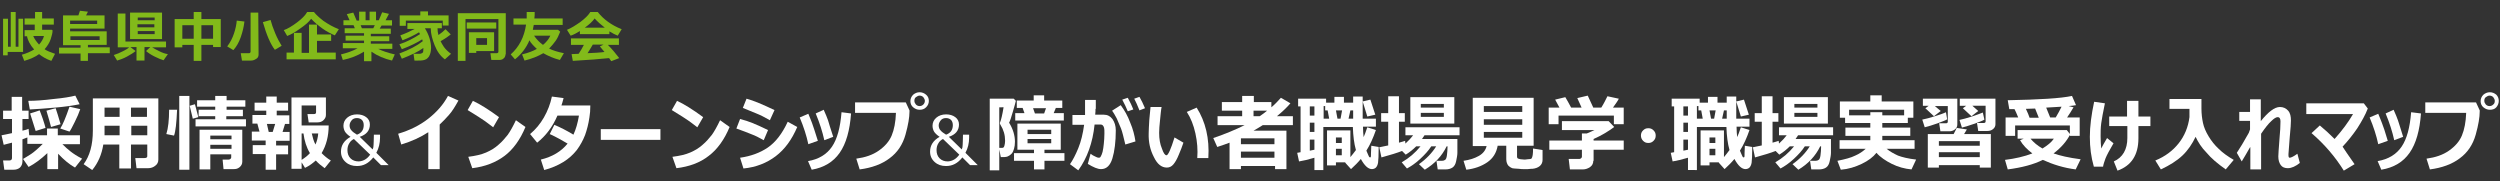
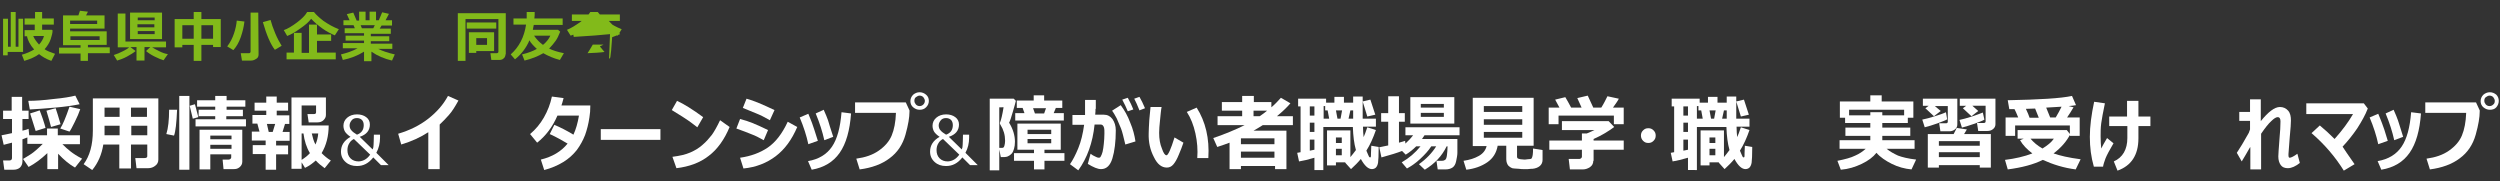
<svg xmlns="http://www.w3.org/2000/svg" version="1.1" id="img-title-portal2-ol-footer" x="0px" y="0px" viewBox="0 0 813.1 59" style="enable-background:new 0 0 813.1 59;" xml:space="preserve">
  <rect x="0" y="0" width="813.1" height="59" fill="#333333" stroke="none" />
  <style type="text/css">
	.st0{fill:#FFFFFF;}
	.st1{fill:#82BA1A;}
</style>
  <g>
    <path class="st0" d="M8.9,44.7c-0.6,0.2-1.1,0.4-1.6,0.6v7.2c0,0.8-0.3,1.5-0.8,2c-0.6,0.5-1.3,0.7-2.1,0.7h-3l-0.4-3h2   c0.6,0,0.9-0.3,0.9-0.8v-5c-1.1,0.3-2,0.5-2.7,0.7L0.5,44c0.7-0.1,1.9-0.4,3.4-0.7v-4.6H1v-2.7h2.8v-4.5h3.4v4.5h2.1v2.7H7.3v3.8   c0.9-0.2,1.6-0.4,2-0.6l0.2,2.1h5.8v-2.2h3.5v2.2H26v2.9h-5.7c0.9,0.9,1.8,1.7,2.7,2.4c0.9,0.7,2.1,1.5,3.7,2.3l-2.3,2.9   c-1.8-1-3.6-2.5-5.5-4.5V55h-3.5v-5.2c-2,1.9-4,3.4-6.1,4.5l-1.8-2.6c0.8-0.5,1.7-1,2.6-1.6s2.2-1.7,3.8-3.3H8.9V44.7z M25.9,33.9   c-1.9,0.4-4.6,0.8-8,1.1c-3.4,0.3-6.2,0.5-8.2,0.6l-0.5-2.8c2.3,0,5-0.2,8.2-0.6c3.2-0.3,5.6-0.7,7.1-1.1L25.9,33.9z M14.8,41.6   l-3.2,1c-0.4-1.3-1-3.2-1.8-5.7l3.1-1c0.1,0.3,0.5,1.2,1,2.7S14.7,41.1,14.8,41.6z M19.7,40.4l-3.1,0.9c-0.3-1.2-0.8-3-1.5-5.3   l3-0.8C18.5,36.3,19,38,19.7,40.4z M26.1,35.5c-0.4,1.2-1,2.6-1.8,4.2s-1.3,2.6-1.7,3.1l-3-1c0.8-1.2,1.8-3.6,3-7.1L26.1,35.5z" />
    <path class="st0" d="M47.8,47h-5.2v7.8h-3.8V47h-5.2c-0.5,3.2-1.7,6-3.6,8.3l-2.8-1.9c2-2.7,3-6.3,3-10.9V32h21.3v19.9   c0,0.8-0.3,1.5-1,2c-0.6,0.5-1.4,0.8-2.3,0.8h-3.8L44,51.4h3c0.6,0,0.9-0.2,0.9-0.6V47z M34,44h4.9v-3.1H34v1.2   C34,42.7,34,43.3,34,44z M38.9,35H34v3h4.9V35z M47.8,38v-3h-5.2v3H47.8z M42.7,44h5.2v-3.1h-5.2V44z" />
    <path class="st0" d="M57.6,35.7c-0.2,4.3-0.5,7.1-1,8.4l-2.5-0.5c0.6-1.9,0.9-4.6,0.9-7.9L57.6,35.7z M61.6,55.2h-3.3v-24h3.3V55.2   z M64.5,38.1l-1.8,0.5l-1-4.2l1.7-0.5L64.5,38.1z M80,41.1H63.6v-2.3H70v-1h-5.4v-2.1H70v-1h-5.9v-2.1H70v-1.4h3.7v1.4h6.1v2.1   h-6.1v1H79v2.1h-5.4v1H80V41.1z M75.3,50.2l-6.9,0v4.9h-3.5V42.2h13.9v10.4c0,0.7-0.3,1.3-0.9,1.8S76.7,55,76,55h-3.3l-0.3-3.1h2   c0.2,0,0.4-0.1,0.5-0.2c0.2-0.1,0.3-0.3,0.3-0.5V50.2z M75.3,45.3v-1.2h-6.9v1.2H75.3z M68.4,48.4h6.9v-1.3h-6.9V48.4z" />
    <path class="st0" d="M89.9,55.2h-3.5v-5.1h-4.2v-2.9h4.2v-1.5h-4.5v-2.9h2.5l-0.7-2.6h-1.6v-2.8h4.5V36h-3.8v-2.6h3.8v-2H90v2h3.7   V36H90v1.5h4.1v2.8h-1.4l-0.8,2.6h2.3v2.9h-4.4v1.5h3.9v2.9h-3.9V55.2z M87.4,42.9h1.3l0.8-2.6h-2.7L87.4,42.9z M98.1,54.9h-3.3   V31.7H106v5.7c0,0.7-0.3,1.2-0.8,1.7c-0.5,0.5-1.2,0.7-1.9,0.7h-2.9l-0.4-2.7h2.1c0.5,0,0.7-0.2,0.7-0.6v-2.2h-4.7v6.5h8.8   c0,3.5-0.8,6.5-2.3,9c0.9,0.9,1.8,1.7,3,2.4l-2,2.5c-1.1-0.8-2.1-1.6-2.9-2.5c-0.9,0.8-2,1.7-3.5,2.4l-1.1-1.8V54.9z M98.1,43.4V52   c1.1-0.7,2-1.4,2.7-2.2c-1.1-1.8-1.8-4-2.1-6.4H98.1z M102.6,47c0.5-1.1,0.8-2.3,0.9-3.6h-2.1C101.7,44.7,102,45.9,102.6,47z" />
    <path class="st0" d="M126.4,53.7h-2.5l-2.5-2.5c-1.5,1.9-3.2,2.8-5.3,2.8c-1.5,0-2.7-0.4-3.7-1.3c-1-0.9-1.5-2-1.5-3.4   c0-2,1-3.6,3.1-4.8c-0.9-0.6-1.5-1.2-1.8-1.7c-0.3-0.5-0.5-1.2-0.5-1.9c0-1,0.4-1.9,1.2-2.6c0.8-0.7,1.9-1.1,3.2-1.1   c1.2,0,2.2,0.3,3,0.9c0.8,0.6,1.2,1.4,1.2,2.4c0,1.9-1.1,3.3-3.3,4l4.2,4.1c0.2-0.4,0.3-0.9,0.3-1.5c0-0.5,0.1-1.6,0.1-3.3h2v1   c0,1.8-0.4,3.4-1.2,4.9L126.4,53.7z M120.4,50.3l-5.3-5.1c-0.6,0.3-1.2,0.8-1.5,1.4c-0.4,0.6-0.6,1.4-0.6,2.2c0,1.1,0.3,2,1,2.7   c0.7,0.7,1.6,1,2.7,1C118.2,52.4,119.4,51.7,120.4,50.3z M118.3,40.7c0-0.7-0.2-1.3-0.6-1.7c-0.4-0.4-1-0.6-1.6-0.6   c-0.7,0-1.3,0.2-1.7,0.7c-0.4,0.5-0.7,1-0.7,1.7c0,0.6,0.2,1.2,0.6,1.6c0.4,0.5,1,0.9,1.8,1.4C117.5,43.3,118.3,42.3,118.3,40.7z" />
    <path class="st0" d="M143.1,55h-3.8V43c-2.6,1.7-5.5,3-8.8,4l-1-3.5c3.7-1.1,7-2.7,9.8-4.9s4.9-4.6,6.4-7.4l3.4,1.5   c-1.1,2-2.1,3.6-3.1,4.7s-2,2.2-3,3.1V55z" />
-     <path class="st0" d="M162.3,38.1l-1.9,3.3c-1-0.8-2-1.5-2.8-2.1c-0.8-0.6-2.6-1.7-5.5-3.5l1.7-3C156,33.8,158.9,35.6,162.3,38.1z    M170.9,41.3c-1.7,4.1-4,7.3-6.8,9.4s-6.3,3.5-10.5,4l-1.3-3.7c2.3-0.3,4.2-0.7,5.8-1.4s2.9-1.5,4-2.5c1.2-1,2.1-2.1,3-3.2   c0.8-1.1,1.7-2.7,2.7-4.8L170.9,41.3z" />
    <path class="st0" d="M192,34.2c0,1.6-0.1,2.9-0.3,4c-0.3,2.1-0.8,4-1.4,5.7c-0.7,1.8-1.6,3.4-2.7,4.9c-1.2,1.5-2.6,2.8-4.4,3.9   s-3.9,2-6.2,2.6l-1.1-3.4c3.7-0.9,6.6-2.6,8.7-5.2c-1.7-1-3.6-2.1-5.8-3.1l1.5-3c1.9,0.8,3.9,1.8,6.2,3.2c0.8-1.7,1.4-3.8,1.8-6.2   h-7c-1.6,3.7-3.8,6.6-6.6,8.8l-2.3-2.8c1.8-1.5,3.3-3.3,4.5-5.4s2.1-4.4,2.6-6.8l3.8,0.5c-0.3,1.1-0.5,1.9-0.7,2.4H192z" />
    <path class="st0" d="M214.8,45.5h-19.4V42h19.4V45.5z" />
    <path class="st0" d="M228.7,38.1l-1.9,3.3c-1-0.8-2-1.5-2.8-2.1c-0.8-0.6-2.6-1.7-5.5-3.5l1.7-3C222.4,33.8,225.3,35.6,228.7,38.1z    M237.3,41.3c-1.7,4.1-4,7.3-6.8,9.4c-2.8,2.2-6.3,3.5-10.5,4l-1.3-3.7c2.3-0.3,4.2-0.7,5.8-1.4s2.9-1.5,4-2.5c1.2-1,2.1-2.1,3-3.2   c0.8-1.1,1.7-2.7,2.7-4.8L237.3,41.3z" />
    <path class="st0" d="M249.8,42.3l-1.4,3.3c-1.6-0.9-2.8-1.5-3.9-1.9c-1-0.4-2.7-1.1-5-1.9l1.2-3.1c1.5,0.4,2.8,0.8,4,1.3   C245.9,40.5,247.6,41.2,249.8,42.3z M259.3,41.3c-1.8,4.2-4.1,7.3-7,9.5c-2.9,2.2-6.4,3.6-10.5,4l-1.1-3.5c3.5-0.5,6.5-1.6,9-3.3   c2.5-1.7,4.7-4.5,6.5-8.4L259.3,41.3z M251.9,35.8l-1.5,3.3c-0.8-0.4-1.6-0.9-2.4-1.3c-0.8-0.4-1.5-0.7-2-0.9l-4.4-1.8l1.2-3   C245.1,32.7,248.1,34,251.9,35.8z" />
    <path class="st0" d="M266,45.8l-3.1,1.1c-0.6-2.8-1.5-5.6-2.8-8.7l2.8-1.2c0.4,1,0.8,1.9,1.2,3C264.5,41,265.1,43,266,45.8z    M276.8,36.9c-0.4,5.5-1.6,9.8-3.7,12.8s-5.1,4.8-9.1,5.5l-1.2-2.8c3.5-0.6,6.1-2.2,7.8-4.7c1.7-2.5,2.7-6.2,3.1-11.2L276.8,36.9z    M271,44.5l-2.9,1.1c-0.6-2.7-1.5-5.6-2.8-8.7l2.6-1.2c0.7,1.5,1.1,2.6,1.4,3.4C269.5,39.9,270.1,41.7,271,44.5z" />
    <path class="st0" d="M295.8,35.9c0,0.1,0,0.3,0,0.4c0,1.8-0.4,4.3-1.3,7.5c-0.9,3.2-2.6,5.8-5.2,7.7c-2.5,1.9-5.8,3.1-9.7,3.6   l-1.1-3.5c2.9-0.4,5.3-1.2,7.3-2.6c2-1.4,3.4-3,4.2-4.9c0.8-1.9,1.3-4.4,1.4-7.4l-13.3,0v-3.4l16.5,0L295.8,35.9z M302.1,32.8   c0,0.8-0.3,1.5-0.9,2.1c-0.6,0.6-1.3,0.8-2.1,0.8s-1.5-0.3-2.1-0.8c-0.6-0.5-0.9-1.2-0.9-2c0-0.8,0.3-1.5,0.9-2.1   c0.6-0.5,1.3-0.8,2.1-0.8c0.8,0,1.5,0.3,2.1,0.8C301.8,31.3,302.1,32,302.1,32.8z M300.8,32.8c0-0.4-0.2-0.8-0.5-1.2   c-0.3-0.3-0.7-0.5-1.2-0.5c-0.4,0-0.8,0.2-1.2,0.5s-0.5,0.7-0.5,1.2s0.2,0.8,0.5,1.2c0.3,0.3,0.7,0.5,1.2,0.5   c0.5,0,0.9-0.2,1.2-0.5C300.6,33.7,300.8,33.3,300.8,32.8z" />
    <path class="st0" d="M318,53.7h-2.5l-2.5-2.5c-1.5,1.9-3.2,2.8-5.3,2.8c-1.5,0-2.7-0.4-3.7-1.3c-1-0.9-1.5-2-1.5-3.4   c0-2,1-3.6,3.1-4.8c-0.9-0.6-1.5-1.2-1.8-1.7c-0.3-0.5-0.5-1.2-0.5-1.9c0-1,0.4-1.9,1.2-2.6s1.9-1.1,3.2-1.1c1.2,0,2.2,0.3,3,0.9   c0.8,0.6,1.2,1.4,1.2,2.4c0,1.9-1.1,3.3-3.3,4l4.2,4.1c0.2-0.4,0.3-0.9,0.3-1.5s0.1-1.6,0.1-3.3h2v1c0,1.8-0.4,3.4-1.2,4.9   L318,53.7z M312,50.3l-5.3-5.1c-0.6,0.3-1.2,0.8-1.5,1.4c-0.4,0.6-0.6,1.4-0.6,2.2c0,1.1,0.3,2,1,2.7c0.7,0.7,1.6,1,2.7,1   C309.8,52.4,311,51.7,312,50.3z M309.9,40.7c0-0.7-0.2-1.3-0.6-1.7c-0.4-0.4-1-0.6-1.6-0.6c-0.7,0-1.3,0.2-1.7,0.7s-0.7,1-0.7,1.7   c0,0.6,0.2,1.2,0.6,1.6c0.4,0.5,1,0.9,1.8,1.4C309.1,43.3,309.9,42.3,309.9,40.7z" />
    <path class="st0" d="M330.4,32.8c-0.1,0.6-0.5,1.8-1,3.6c-0.5,1.8-0.9,3-1.2,3.5c1.3,2.1,1.9,4.2,1.9,6.2c0,0.9-0.1,1.6-0.3,2.3   c-0.2,0.6-0.4,1.2-0.8,1.6c-0.4,0.4-0.8,0.7-1.3,0.9c-0.5,0.2-1.2,0.2-2.2,0.2l-0.6-3h0.5c0.4,0,0.8,0,0.9-0.1   c0.2-0.1,0.3-0.3,0.4-0.7c0.1-0.4,0.2-0.9,0.2-1.5c0-1.9-0.5-3.6-1.5-5.2c-0.1-0.2-0.2-0.3-0.2-0.5c0-0.1,0-0.3,0.1-0.4   c0.3-0.7,0.7-2.3,1.1-4.8H325v20.5h-3.1V32.1h7.8L330.4,32.8z M339.8,55.1h-3.5v-2.8h-6.5v-2.5h6.5v-1.1h-5.4v-8.5h14.1v8.5h-5.3   v1.1h6.5v2.5h-6.5V55.1z M333.2,36.8l-0.6-1.7h-1.9v-2.4h5.5v-1.7h3.4v1.7h5.9v2.4h-2.1l-0.7,1.7h3.3v2.4h-15.8v-2.4H333.2z    M334.2,43.6h7.7v-1.4h-7.7V43.6z M341.9,45.2h-7.7v1.4h7.7V45.2z M336,35.2l0.6,1.7h3l0.6-1.7H336z" />
    <path class="st0" d="M356.3,35.4c0,0.5,0,1.2-0.1,1.9h2.8c1.2,0,2.1,0.5,2.8,1.4c0.7,1,1.1,2.2,1.1,3.7c0,3.7-0.4,6.8-1.1,9.1   c-0.7,2.3-1.9,3.5-3.7,3.5c-1.1,0-2.5-0.6-4.3-1.7l0.9-3.3c0.5,0.4,1,0.7,1.5,0.9c0.5,0.3,0.9,0.4,1.2,0.4c0.2,0,0.5-0.1,0.6-0.4   c0.2-0.3,0.4-0.8,0.6-1.5c0.2-0.8,0.3-1.7,0.4-2.6c0.1-1,0.2-2.1,0.2-3.4c0-0.9,0-1.5-0.1-1.8s-0.2-0.6-0.4-0.8   c-0.2-0.2-0.4-0.3-0.7-0.3H356c-0.6,5.9-2.4,10.9-5.3,14.9l-2.7-2c0.9-1.3,1.8-3,2.7-5.2c0.9-2.2,1.5-4.7,1.9-7.6h-3.8v-3.2h4.1   v-4.9h3.5V35.4z M369.3,46L366,47c-0.6-2.5-1-4.2-1.4-5.2c-0.4-1-0.9-2.1-1.4-3.3c-0.6-1.1-1.1-2-1.5-2.5l2.8-1.8   c1.2,1.6,2.3,3.5,3.1,5.7C368.5,42,369,44,369.3,46z M368.6,35.6l-1.8,0.6c-0.5-1.2-1.1-2.5-1.8-3.8l1.8-0.6   C367.6,33.3,368.2,34.5,368.6,35.6z M372.4,35.2l-1.8,0.7c-0.6-1.6-1.2-2.8-1.7-3.8l1.7-0.6C371.2,32.5,371.8,33.8,372.4,35.2z" />
    <path class="st0" d="M384.9,46.4c-0.4,1.2-0.9,2.5-1.5,3.9c-0.6,1.5-1.2,2.5-1.8,3.2c-0.6,0.7-1.3,1-2.1,1c-1.7,0-3.1-1.1-4.2-3.4   c-1.2-2.3-1.8-4.8-1.7-7.8c0-1,0.1-2.4,0.2-4.3c0.2-1.9,0.3-3.3,0.4-4.2h3.6c-0.2,0.9-0.3,2.3-0.5,4.2c-0.2,1.8-0.3,3.2-0.3,4.2   c0,2,0.3,3.7,0.9,5.1c0.5,1.5,1,2.2,1.5,2.2c0.5,0,1.4-1.9,2.6-5.8L384.9,46.4z M393,51.4l-3.6,0c0.2-2.6,0-5.3-0.6-8   c-0.6-2.7-1.5-5-2.8-7l3.2-1.4C392.1,39.6,393.4,45,393,51.4z" />
    <path class="st0" d="M414.5,54h-10.9v1h-3.7v-8.6c-0.9,0.4-2.3,0.8-4,1.4l-1.3-2.9c3.8-1.3,7.2-2.7,10.2-4.2H396v-2.9h8V36h-6.6   v-2.8h6.6v-2h3.8v2h5.7v1.7c1.2-1,2.2-2.1,3.1-3.1l3.1,1.8c-1.2,1.4-2.7,2.8-4.4,4.2h5.2v2.9h-9.8c-1.1,0.7-2.1,1.3-3,1.8h10.7V55   h-3.7V54z M414.5,46.9V45h-10.9v1.9L414.5,46.9z M403.6,51.3h10.9v-2h-10.9V51.3z M409.7,37.8c0.9-0.6,1.7-1.2,2.4-1.8h-4.4v1.8   H409.7z" />
    <path class="st0" d="M437.5,52.8h-3v1h-2.9V42.4h7.6v8.7c0.6-0.7,1.2-1.5,1.8-2.3c-0.6-2.1-0.9-4.6-1-7.5h-9.6v14h-2.9v-4   c-2,0.6-3.7,1-5,1.2l-0.6-2.8l1.1-0.2V34.6h-0.8v-2.5h9.1v1.3h2.7v-1.9h3.1v1.9h3l0-2h3.1l0,7.2h4.3v2.6h-4.2   c0,1.3,0.1,2.4,0.2,3.4c0.3-0.6,0.7-1.7,1.2-3.2l2.8,0.9c-0.9,2.6-1.9,4.8-3.1,6.7c0.2,0.5,0.4,1,0.6,1.4c0.2,0.4,0.3,0.7,0.4,0.7   c0,0,0.1,0.1,0.2,0.1c0.1,0,0.1,0,0.2-0.1s0.1-0.5,0.1-1.3s0.1-1.6,0.1-2.4l2.4,0.4c0,2.7-0.1,4.4-0.2,5.1   c-0.1,0.7-0.4,1.3-0.7,1.6c-0.3,0.3-0.8,0.5-1.3,0.5c-1.2,0-2.4-1.1-3.6-3.3c-0.9,1.1-2,2.2-3.2,3.3l-1.8-2L437.5,52.8z M426,34.6   v3h1.5v-3H426z M426,39.9v3h1.5v-3H426z M426,49l1.5-0.3v-3.3H426V49z M432.3,38.6l-0.5-2.7H431v-1.4h-0.5v4.1H432.3z M436.4,46.5   v-1.8h-1.9v1.8H436.4z M436.4,50.5v-2.1h-1.9v2.1H436.4z M434.5,35.9l0.5,2.7h1l0.5-2.7H434.5z M438.6,38.6h1.5v-2.7h-0.9   L438.6,38.6z M447.3,37.3l-2.6,0.6l-1.5-4.9l2.5-0.6L447.3,37.3z" />
    <path class="st0" d="M456,49.1c-1.5,0.6-3.8,1.3-6.7,2.1l-0.7-3.3c0.9-0.2,1.9-0.4,2.9-0.6v-7.7h-2.3v-2.8h2.3v-5.5h3.5v5.5h1.9   v2.8H455v6.8c0.8-0.2,1.4-0.4,2-0.6l0.1,0.9c1.1-1,1.9-1.9,2.5-2.7h-2.5v-2.6h17.6v2.6h-11.4c-0.3,0.4-0.5,0.8-0.8,1.2h11.5   c0,2.2,0,3.7,0,4.5c0,0.8-0.2,1.7-0.4,2.7c-0.2,1-0.6,1.7-1.2,2.1s-1.4,0.6-2.3,0.6h-2.5l-0.4-2.8h1.8c0.4,0,0.7-0.1,1-0.3   c0.3-0.2,0.5-0.7,0.6-1.5c0.1-0.8,0.2-1.8,0.2-2.9h-0.3c-1.5,3.1-3.8,5.6-7.1,7.6l-1.9-1.8c2.4-1.7,4.3-3.7,5.6-5.8h-1.6   c-0.9,1.4-2.1,2.7-3.6,4.1s-3,2.4-4.3,3.1l-1.7-2c2.4-1.4,4.4-3.1,6.1-5.2h-1.4c-1,1-2.1,1.9-3.4,2.7L456,49.1z M473,40.2h-14.3   v-8.6H473V40.2z M469.6,35v-1.2h-7.5V35H469.6z M469.6,38v-1.3h-7.5V38H469.6z" />
    <path class="st0" d="M487.1,47.4c-0.4,2.3-1.5,4.1-3.4,5.4c-1.9,1.3-4.2,2.1-6.8,2.4l-0.9-2.9c2-0.3,3.6-0.8,5-1.6   c1.4-0.8,2.2-1.9,2.5-3.2H479V31.8h19.8v15.6h-5.4V51c0,0.2,0.1,0.4,0.2,0.5c0.1,0.1,0.5,0.2,1,0.3c0.5,0,0.9,0.1,1.1,0.1   c0.2,0,0.6,0,1.1-0.1c0.5,0,0.8-0.1,1-0.1c0.2,0,0.3-0.1,0.4-0.3c0.1-0.1,0.2-0.5,0.3-1c0.1-0.6,0.1-1.3,0.1-2.1l3.1,0.5v3.2   c0,0.8-0.3,1.5-0.9,2c-0.6,0.5-1.4,0.8-2.4,0.9c-0.2,0-0.7,0-1.5,0.1c-0.6,0-1.1,0-1.5,0c-0.3,0-0.8,0-1.4-0.1l-1.5-0.1   c-0.4,0-0.8-0.1-1.1-0.3s-0.6-0.4-0.8-0.6s-0.4-0.6-0.5-0.9c-0.1-0.3-0.2-0.7-0.2-1.2v-4.4H487.1z M495.1,36.4v-1.9h-12.5v1.9   H495.1z M482.6,40.6h12.5v-1.8h-12.5V40.6z M495.1,42.9h-12.5v1.9h12.5V42.9z" />
    <path class="st0" d="M509.1,31.6c0.5,0.8,1.1,1.9,1.9,3.4h3.4c-0.6-1.3-1.1-2.4-1.4-3.1l3.4-0.8c0.4,0.8,1,2.1,1.8,3.9h2.6   c0.9-1.4,1.5-2.7,2-3.7l3.7,0.8c-0.3,0.7-1,1.6-1.9,2.9h3.5v5.4h-3.2v-2.8h-18v2.8h-3.2V35h3.5c-0.6-1.1-1-1.9-1.4-2.6L509.1,31.6z    M518.2,52.3c0,0.8-0.3,1.5-1,2c-0.7,0.5-1.5,0.8-2.4,0.8h-4.2l-0.4-3.4h3.5c0.2,0,0.3-0.1,0.5-0.2c0.2-0.2,0.3-0.3,0.3-0.5v-2.3   h-10.6v-3h10.6v-2.3h1.6c0.9-0.4,1.7-0.7,2.5-1.1h-10.6v-2.9h15.2l1.8,1.9c-2,1.5-4.2,2.8-6.7,3.9v0.5h9.8v3h-9.8V52.3z" />
    <path class="st0" d="M533.7,44.1c0-0.7,0.2-1.2,0.7-1.7s1-0.7,1.7-0.7s1.2,0.2,1.7,0.7s0.7,1,0.7,1.7s-0.2,1.2-0.7,1.7   s-1,0.7-1.7,0.7s-1.2-0.2-1.7-0.7S533.7,44.7,533.7,44.1z" />
    <path class="st0" d="M559,52.8h-3v1h-2.9V42.4h7.6v8.7c0.6-0.7,1.2-1.5,1.8-2.3c-0.6-2.1-0.9-4.6-1-7.5h-9.6v14H549v-4   c-2,0.6-3.7,1-5,1.2l-0.6-2.8l1.1-0.2V34.6h-0.8v-2.5h9.1v1.3h2.7v-1.9h3.1v1.9h3l0-2h3.1l0,7.2h4.3v2.6h-4.2   c0,1.3,0.1,2.4,0.2,3.4c0.3-0.6,0.7-1.7,1.2-3.2l2.8,0.9c-0.9,2.6-1.9,4.8-3.1,6.7c0.2,0.5,0.4,1,0.6,1.4c0.2,0.4,0.3,0.7,0.4,0.7   c0,0,0.1,0.1,0.2,0.1c0.1,0,0.1,0,0.2-0.1s0.1-0.5,0.1-1.3s0.1-1.6,0.1-2.4l2.4,0.4c0,2.7-0.1,4.4-0.2,5.1   c-0.1,0.7-0.4,1.3-0.7,1.6c-0.3,0.3-0.8,0.5-1.3,0.5c-1.2,0-2.4-1.1-3.6-3.3c-0.9,1.1-2,2.2-3.2,3.3l-1.8-2L559,52.8z M547.5,34.6   v3h1.5v-3H547.5z M547.5,39.9v3h1.5v-3H547.5z M547.5,49l1.5-0.3v-3.3h-1.5V49z M553.8,38.6l-0.5-2.7h-0.9v-1.4h-0.5v4.1H553.8z    M557.9,46.5v-1.8H556v1.8H557.9z M557.9,50.5v-2.1H556v2.1H557.9z M556,35.9l0.5,2.7h1l0.5-2.7H556z M560.1,38.6h1.5v-2.7h-0.9   L560.1,38.6z M568.8,37.3l-2.6,0.6l-1.5-4.9l2.5-0.6L568.8,37.3z" />
-     <path class="st0" d="M577.5,49.1c-1.5,0.6-3.8,1.3-6.7,2.1l-0.7-3.3c0.9-0.2,1.9-0.4,2.9-0.6v-7.7h-2.3v-2.8h2.3v-5.5h3.5v5.5h1.9   v2.8h-1.9v6.8c0.8-0.2,1.4-0.4,2-0.6l0.1,0.9c1.1-1,1.9-1.9,2.5-2.7h-2.5v-2.6h17.6v2.6h-11.4c-0.3,0.4-0.5,0.8-0.8,1.2h11.5   c0,2.2,0,3.7,0,4.5c0,0.8-0.2,1.7-0.4,2.7c-0.2,1-0.6,1.7-1.2,2.1s-1.4,0.6-2.3,0.6h-2.5l-0.4-2.8h1.8c0.4,0,0.7-0.1,1-0.3   c0.3-0.2,0.5-0.7,0.6-1.5c0.1-0.8,0.2-1.8,0.2-2.9h-0.3c-1.5,3.1-3.8,5.6-7.1,7.6l-1.9-1.8c2.4-1.7,4.3-3.7,5.6-5.8h-1.6   c-0.9,1.4-2.1,2.7-3.6,4.1s-3,2.4-4.3,3.1l-1.7-2c2.4-1.4,4.4-3.1,6.1-5.2h-1.4c-1,1-2.1,1.9-3.4,2.7L577.5,49.1z M594.5,40.2   h-14.3v-8.6h14.3V40.2z M591.1,35v-1.2h-7.5V35H591.1z M591.1,38v-1.3h-7.5V38H591.1z" />
    <path class="st0" d="M610.3,49.7c-1.1,1.4-2.7,2.6-4.8,3.6c-2.1,1-4.3,1.7-6.8,1.9l-1.1-2.9c2.5-0.5,4.4-1,5.8-1.7   c1.4-0.6,2.5-1.4,3.4-2.2h-8.5v-2.8h10v-1.4h-8.1v-2.7h8.1v-1.5h-8.2v-1.7h-1.7v-5.3h9.9v-2h3.7v2h10.3v5.3h-1.8v1.7h-8.3v1.5h9.1   v2.7h-9.1v1.4h10.5v2.8h-9.1c1.1,0.9,2.4,1.6,3.7,2.2c1.3,0.5,3.3,1,5.9,1.3l-1.5,3.2c-2.2-0.2-4.4-0.8-6.4-1.8   S611.5,51.1,610.3,49.7z M608.3,37.5v-1h3.9v1h7.1v-1.8h-17.9v1.8H608.3z" />
    <path class="st0" d="M633.3,38.8c-0.4,0.3-1.5,0.7-3.1,1.3s-3.1,1-4.2,1.3l-0.8-2.5c1.1-0.2,2.5-0.6,4.1-1.1   c1.6-0.5,2.8-0.9,3.6-1.3L633.3,38.8z M631.2,36.1l-2.2,1.7l-2.8-2.6l1.1-0.8h-1.9v-2.3h11.2v8.4c0,0.7-0.3,1.2-0.8,1.6   c-0.5,0.4-1.1,0.6-1.8,0.6h-2.9l-0.4-2.6h2.2c0.4,0,0.6-0.2,0.6-0.5v-5.1h-4.2L631.2,36.1z M643.9,53.7h-13.3v0.8H627V43.6h8.4   c0.5-0.9,0.8-1.6,1-2l3.3,0.5l-0.9,1.5h8.7v10.9h-3.6V53.7z M643.9,47.4v-1.5h-13.3v1.5H643.9z M630.6,51.1h13.3v-1.6h-13.3V51.1z    M645.4,38.9c-0.4,0.3-1.5,0.7-3.1,1.3c-1.7,0.6-3.1,1-4.2,1.3l-0.8-2.5c1.1-0.2,2.4-0.6,4-1.1c1.6-0.5,2.8-1,3.6-1.3L645.4,38.9z    M643.4,36.1l-2.2,1.7l-2.8-2.6l1.1-0.8h-2.1v-2.3H649v8.3c0,0.7-0.3,1.2-0.8,1.6s-1.1,0.6-1.8,0.6h-3l-0.4-2.6h2.2   c0.4,0,0.6-0.2,0.6-0.5v-5.1h-4.3L643.4,36.1z" />
    <path class="st0" d="M673.3,43.7c-1.1,2.2-2.9,4.3-5.4,6.2c2,0.7,4.9,1.4,8.8,1.9l-1.6,3.3c-3.9-0.5-7.4-1.6-10.7-3.1   c-3,1.5-6.8,2.5-11.4,3.1l-0.9-3.1c3.3-0.4,6.3-1.1,8.9-2.1c-1.7-1.3-3.1-2.7-4-4.3l1.2-0.5h-2v-2.8h16L673.3,43.7z M656.4,38.2   c-0.5-1.2-0.9-2.2-1.2-2.7c-0.5,0-1,0-1.3,0h-0.4l-0.5-2.9c10.2-0.2,17.2-0.6,20.9-1.4l1.3,3c-0.5,0.1-1.3,0.2-2.4,0.3l1.6,0.4   c-0.7,1.2-1.4,2.3-2.1,3.3h4.1v6h-3.2v-3.4h-17.8v3.4h-3.1v-6H656.4z M658.9,35.4c0.6,1.3,1,2.2,1.2,2.9h3l-1.2-3L658.9,35.4z    M664.3,48.3c1.6-1,2.9-2,3.7-3.2h-7.6C661.4,46.3,662.7,47.4,664.3,48.3z M666.8,38.2h1.8c0.7-1.2,1.4-2.4,1.9-3.5   c-1.5,0.1-3.2,0.2-5,0.3L666.8,38.2z" />
    <path class="st0" d="M687.4,46.6c-1.3,2.2-2.2,3.9-2.6,4.9c-0.4,1.1-0.7,2-0.8,2.7H681c-0.9-3.1-1.3-6.3-1.3-9.7   c0-3.4,0.5-7.2,1.4-11.4l3.5,0.5c-0.6,2.9-1,5-1.2,6.5c-0.2,1.5-0.2,2.9-0.2,4.2c0,1.5,0.1,2.9,0.2,4c0.4-0.8,1-1.9,1.9-3.4   L687.4,46.6z M688.7,55.5l-1.2-3c2.9-1.3,4.4-3.9,4.4-7.6V41H686v-3.1h5.8v-5.1h3.7v5.1h3.9V41h-3.9v4   C695.5,50.4,693.2,53.9,688.7,55.5z" />
-     <path class="st0" d="M714.1,44.5c-1.1,2.3-2.5,4.4-4.3,6.1c-1.8,1.7-4.2,3.2-7,4.5l-1.8-2.9c3.2-1.3,5.7-3.2,7.6-5.6   c1.9-2.4,3.1-5.3,3.5-8.5v-2.7l-6.5,0v-3.2h10.4c0,0.2,0,0.5,0,0.7v2.4c0,1.7,0.2,3.3,0.5,4.7c0.3,1.4,0.9,2.8,1.8,4.3   c0.9,1.5,2,2.9,3.3,4.1c1.3,1.3,3,2.5,4.9,3.6l-2.6,3.1c-2.7-1.9-4.8-3.7-6.2-5.4C716,48,714.9,46.2,714.1,44.5z" />
    <path class="st0" d="M731.8,47.9c-1.1,1.9-2,3.5-2.7,4.6l-1.6-2.8c1-1.5,2.3-3.6,3.9-6.5c0.1-0.2,0.2-0.6,0.4-1.1v-2.8h-3.5v-2.9   h3.5v-4.1h3.5v7.1c2.4-3,4.5-4.6,6.2-4.6c1.1,0,2,0.4,2.7,1.2s0.9,1.9,0.9,3.2c0,0.8-0.1,2.6-0.4,5.6c-0.2,2.4-0.3,4.2-0.4,5.3v0.3   c0,0.6,0.1,0.9,0.4,0.9c0.4,0,1.3-0.4,2.5-1.3L748,53c-1.4,1.1-2.7,1.7-3.9,1.7c-1,0-1.8-0.3-2.3-1c-0.5-0.7-0.8-1.6-0.8-2.8   c0-0.3,0.1-2.3,0.4-6c0.2-2.1,0.3-3.9,0.3-5.3v-0.2c0-0.8-0.3-1.3-0.9-1.3c-0.5,0-1.2,0.4-2.1,1.3c-0.9,0.8-2,2.2-3.3,4.1v11.6   h-3.5V47.9z" />
    <path class="st0" d="M765.8,53.4l-3.5,2.1c-2.8-4.5-6.3-8.6-10.5-12.2l2.7-2.5c1.7,1.4,3.3,2.9,4.8,4.4c2.5-2.8,4.5-5.5,6-8.1   h-15.2v-3.5h18.7l1.3,1.7c-0.8,2.1-2,4.2-3.4,6.4c-1.5,2.2-3.1,4.2-4.8,6C762.4,48.5,763.7,50.4,765.8,53.4z" />
    <path class="st0" d="M776.6,45.8l-3.1,1.1c-0.6-2.8-1.5-5.6-2.8-8.7l2.8-1.2c0.4,1,0.8,1.9,1.2,3C775.1,41,775.8,43,776.6,45.8z    M787.4,36.9c-0.4,5.5-1.6,9.8-3.7,12.8s-5.1,4.8-9.2,5.5l-1.2-2.8c3.5-0.6,6.1-2.2,7.8-4.7c1.7-2.5,2.7-6.2,3.1-11.2L787.4,36.9z    M781.6,44.5l-2.9,1.1c-0.6-2.7-1.5-5.6-2.8-8.7l2.6-1.2c0.7,1.5,1.1,2.6,1.4,3.4C780.2,39.9,780.7,41.7,781.6,44.5z" />
    <path class="st0" d="M806.5,35.9c0,0.1,0,0.3,0,0.4c0,1.8-0.4,4.3-1.3,7.5c-0.9,3.2-2.6,5.8-5.2,7.7c-2.5,1.9-5.8,3.1-9.7,3.6   l-1.1-3.5c2.9-0.4,5.3-1.2,7.3-2.6c2-1.4,3.4-3,4.2-4.9c0.8-1.9,1.3-4.4,1.4-7.4l-13.3,0v-3.4l16.5,0L806.5,35.9z M812.7,32.8   c0,0.8-0.3,1.5-0.8,2.1s-1.3,0.8-2.1,0.8s-1.5-0.3-2.1-0.8c-0.6-0.5-0.9-1.2-0.9-2c0-0.8,0.3-1.5,0.9-2.1c0.6-0.5,1.3-0.8,2.1-0.8   c0.8,0,1.5,0.3,2.1,0.8C812.4,31.3,812.7,32,812.7,32.8z M811.4,32.8c0-0.4-0.2-0.8-0.5-1.2c-0.3-0.3-0.7-0.5-1.2-0.5   c-0.4,0-0.8,0.2-1.2,0.5s-0.5,0.7-0.5,1.2s0.2,0.8,0.5,1.2c0.3,0.3,0.7,0.5,1.2,0.5c0.5,0,0.9-0.2,1.2-0.5   C811.3,33.7,811.4,33.3,811.4,32.8z" />
  </g>
  <g>
    <path class="st1" d="M2.6,18H1V6.1h1.6v9.1h0.9V3.9h1.6v11.3H6V6.1h1.5v10.8h-5V18z M17.1,9.9c0,0.7-0.2,1.6-0.6,2.8   s-1.1,2.3-2,3.3c0.8,0.6,2,1,3.4,1.5l-1.2,2.3c-1.7-0.6-3-1.4-4-2.2c-1.2,0.9-2.8,1.6-4.8,2.2l-0.8-2c1.5-0.4,2.8-1,4-1.7   c-1.3-1.5-2.1-3-2.3-4.3H8v-2h3.3V8H8V6h3.4V3.9h2.3V6h3.8V8h-3.8v1.7h3.2L17.1,9.9z M12.7,14.5c0.8-0.9,1.4-1.9,1.6-2.8h-3.5   C11.2,12.7,11.9,13.6,12.7,14.5z" />
    <path class="st1" d="M28.7,19.8h-2.5v-2.4h-7v-1.9h7v-0.8h-5.7V5h5L26,3.5l2.6,0.3L28,5H34v4.3H22.8v0.9h11.9v4.4h-6.1v0.8h7.1v1.9   h-7.1V19.8z M31.6,7.8V6.7h-8.8v1.1H31.6z M32.4,13v-1.2h-9.5V13H32.4z" />
    <path class="st1" d="M44.1,16.6c-0.7,0.6-1.7,1.2-2.8,1.8c-1.1,0.6-2.2,1-3.2,1.3l-1.1-1.8c1-0.3,1.9-0.7,2.9-1.2s1.7-0.9,2.1-1.3   h-3.7V4.4h2.5v9.1h13.2v1.9h-4.5c0.6,0.4,1.4,0.8,2.4,1.3s1.9,0.8,2.7,0.9l-1.4,2c-0.7-0.2-1.7-0.6-2.9-1.2   c-1.2-0.6-2.1-1.2-2.8-1.8l1.4-1.3h-1.9v4.4h-2.6v-4.4h-2L44.1,16.6z M52.7,12.7H42.3V4.1h10.4V12.7z M50.3,6.7V5.7h-5.5v0.9H50.3z    M44.7,8.9h5.5v-1h-5.5V8.9z M50.3,10.1h-5.5v1h5.5V10.1z" />
    <path class="st1" d="M69.3,14.6h-3.8v5.2H63v-5.2h-3.7v0.8h-2.5V6.2H63V3.9h2.5v2.3h6.3v9.1h-2.5V14.6z M59.3,12.6H63V8.2h-3.7   V12.6z M65.5,12.6h3.8V8.2h-3.8V12.6z" />
    <path class="st1" d="M79.5,7c-0.2,1.7-0.6,3.4-1.2,5.1s-1.4,3.1-2.4,4.2l-2-1.2c1-1.3,1.7-2.7,2.2-4.2s0.8-2.9,0.9-4.2L79.5,7z    M84.1,17.7c0,0.6-0.2,1.1-0.7,1.4s-1,0.6-1.7,0.6h-3l-0.4-2.4h2.6c0.2,0,0.3,0,0.4-0.1s0.2-0.2,0.2-0.4V4.1h2.5L84.1,17.7z    M91.6,14.9l-2.2,1.3c-1.4-1.8-2.7-4.8-3.9-9L88,6.5c0.3,1.2,0.8,2.6,1.5,4.3C90.2,12.5,91,13.9,91.6,14.9z" />
    <path class="st1" d="M110.2,9.5l-1.3,2c-1.2-0.5-2.6-1.2-4-2.2s-2.7-2.1-3.7-3.2c-0.8,1.1-2,2.1-3.6,3.2c-1.5,1.1-2.9,1.9-4.2,2.4   l-1.1-1.9c1.2-0.4,2.7-1.3,4.3-2.5s2.7-2.3,3.3-3.4h2.2c0.7,0.9,1.7,1.8,3.1,2.9C106.8,7.9,108.4,8.8,110.2,9.5z M95.6,17.2v-6.5   h2.5v6.5h2.4V8h2.6v3.2h4.6v2.1h-4.6v3.8h6.1v2.2H93.2v-2.2H95.6z" />
    <path class="st1" d="M118.4,16.8c-2.1,1.3-4.4,2.2-6.9,2.7l-0.6-1.8c2-0.5,3.8-1.1,5.4-2h-4.8v-1.7h6.9v-0.8h-6v-1.6h6v-0.8h-6.3   V9.2h3.3l-0.4-1h-3.3V6.6h2l-0.9-2l2.1-0.5l1.1,2.6h0.8V3.8h2.1v2.8h1.3V3.8h2.1v2.8h0.9l1.1-2.6l2.2,0.5l-1.1,2.1h2.1v1.7h-3.4   l-0.6,1h3.6v1.7h-6.5v0.8h6v1.6h-6v0.8h7v1.7H123c1.4,0.7,3.2,1.3,5.4,1.8l-0.9,2c-2.5-0.6-4.7-1.5-6.7-2.9v3.1h-2.4V16.8z    M117.3,8.2l0.4,1h3.7l0.5-1H117.3z" />
-     <path class="st1" d="M137.7,15.6c-1.8,1.3-4.2,2.4-7,3.5l-0.8-1.7c3.2-1.2,5.7-2.5,7.6-4c-0.1-0.2-0.1-0.5-0.2-0.6   c-1.5,1-3.7,2.1-6.6,3.2l-0.8-1.6c2.5-0.8,4.7-2,6.7-3.3c-0.1-0.1-0.1-0.3-0.3-0.6c-1.5,0.9-3.3,1.8-5.4,2.6l-0.7-1.6   c1.9-0.7,3.4-1.4,4.7-2.1h-2.4V7.5h11.2v1.7h-1.4c0,0.8,0.1,1.5,0.3,2.2c0.9-0.6,1.7-1.3,2.3-1.9l1.7,1.7c-0.6,0.5-1.7,1.3-3.3,2.2   l0,0c0.2,0.5,0.6,1.1,1.1,1.9c0.6,0.8,1.3,1.5,2.3,2.2l-2,1.8c-1.4-1-2.5-2.5-3.3-4.5s-1.3-3.8-1.3-5.6h-1.9c1.3,2.1,2,4.3,2,6.4   c0,0.6-0.1,1.2-0.2,1.6s-0.3,0.9-0.5,1.2c-0.2,0.3-0.5,0.6-0.8,0.8c-0.3,0.2-0.7,0.3-1.1,0.4c-0.4,0.1-1,0.1-1.9,0.1   c-0.3,0-0.6,0-0.9,0l-0.3-2.2c1,0,1.7,0,2,0c0.3,0,0.6-0.1,0.9-0.3S137.7,16.4,137.7,15.6z M146,8.3H144V6.7h-12v1.7h-2V5h6.7V3.7   h2.5V5h6.7V8.3z" />
    <path class="st1" d="M164.4,17.7c0,0.5-0.2,1-0.6,1.3c-0.4,0.4-0.9,0.5-1.5,0.5h-2.5l-0.3-2.2h2c0.1,0,0.3,0,0.4-0.1   s0.2-0.2,0.2-0.3V6.2h-10.7v13.6h-2.5V4.3h15.6V17.7z M161.4,9.3h-9.6v-2h9.6V9.3z M154.9,16.5v0.7h-2.4v-6.7h8.2v6.1H154.9z    M154.9,14.6h3.5v-2.2h-3.5V14.6z" />
    <path class="st1" d="M173.9,3.9c0,0.8,0,1.5-0.1,2.1h9.2v2.1h-9.4c-0.1,0.5-0.2,1-0.3,1.6l8.2,0l0.7,0.6c-0.5,1.2-0.9,2.2-1.5,3   s-1.2,1.6-2.1,2.5c1.2,0.6,2.8,1.1,4.8,1.5l-1.3,2.2c-2-0.5-3.8-1.3-5.4-2.2c-1.7,1-3.7,1.8-6.1,2.4l-0.8-2c2-0.5,3.6-1.1,4.8-1.8   c-0.5-0.4-0.9-0.9-1.4-1.4s-0.8-1-1-1.4c-1,2.4-2.6,4.5-4.7,6.2l-1.4-1.6c2.7-2.4,4.4-5.6,5-9.7h-4.1V6h4.3c0-0.4,0-1.2,0-2.1   H173.9z M176.6,14.6c1.1-0.9,1.9-1.9,2.4-3h-5.3C174.5,12.8,175.5,13.8,176.6,14.6z" />
-     <path class="st1" d="M198.4,11.1h-9.8v-1c-1.1,0.7-2.1,1.2-3,1.5l-1.2-1.9c1.3-0.5,2.7-1.4,4.3-2.5c1.6-1.2,2.7-2.3,3.3-3.3h2.4   c1.9,2.4,4.5,4.3,7.8,5.6l-1.3,2.1c-0.8-0.3-1.7-0.8-2.7-1.4V11.1z M198.1,18.9c-2.8,0.3-6.7,0.6-11.8,0.9l-0.4-2.2l2.3-0.1   c0.6-0.9,1.2-1.9,1.7-2.9h-4.2v-2.1h15.6v2.1h-3.6c1.5,1.5,2.7,3,3.7,4.3l-2.6,1C198.6,19.6,198.4,19.3,198.1,18.9z M190.2,9h6.5   c-1.3-1-2.4-2-3.3-3C192.7,7,191.6,8,190.2,9z M191.1,17.3c2.3-0.1,4.2-0.2,5.5-0.4c-0.6-0.7-1.1-1.3-1.5-1.8l1.2-0.6h-3.5   C192.2,15.5,191.7,16.4,191.1,17.3z" />
+     <path class="st1" d="M198.4,11.1h-9.8v-1c-1.1,0.7-2.1,1.2-3,1.5l-1.2-1.9c1.3-0.5,2.7-1.4,4.3-2.5c1.6-1.2,2.7-2.3,3.3-3.3h2.4   c1.9,2.4,4.5,4.3,7.8,5.6l-1.3,2.1c-0.8-0.3-1.7-0.8-2.7-1.4V11.1z c-2.8,0.3-6.7,0.6-11.8,0.9l-0.4-2.2l2.3-0.1   c0.6-0.9,1.2-1.9,1.7-2.9h-4.2v-2.1h15.6v2.1h-3.6c1.5,1.5,2.7,3,3.7,4.3l-2.6,1C198.6,19.6,198.4,19.3,198.1,18.9z M190.2,9h6.5   c-1.3-1-2.4-2-3.3-3C192.7,7,191.6,8,190.2,9z M191.1,17.3c2.3-0.1,4.2-0.2,5.5-0.4c-0.6-0.7-1.1-1.3-1.5-1.8l1.2-0.6h-3.5   C192.2,15.5,191.7,16.4,191.1,17.3z" />
  </g>
</svg>